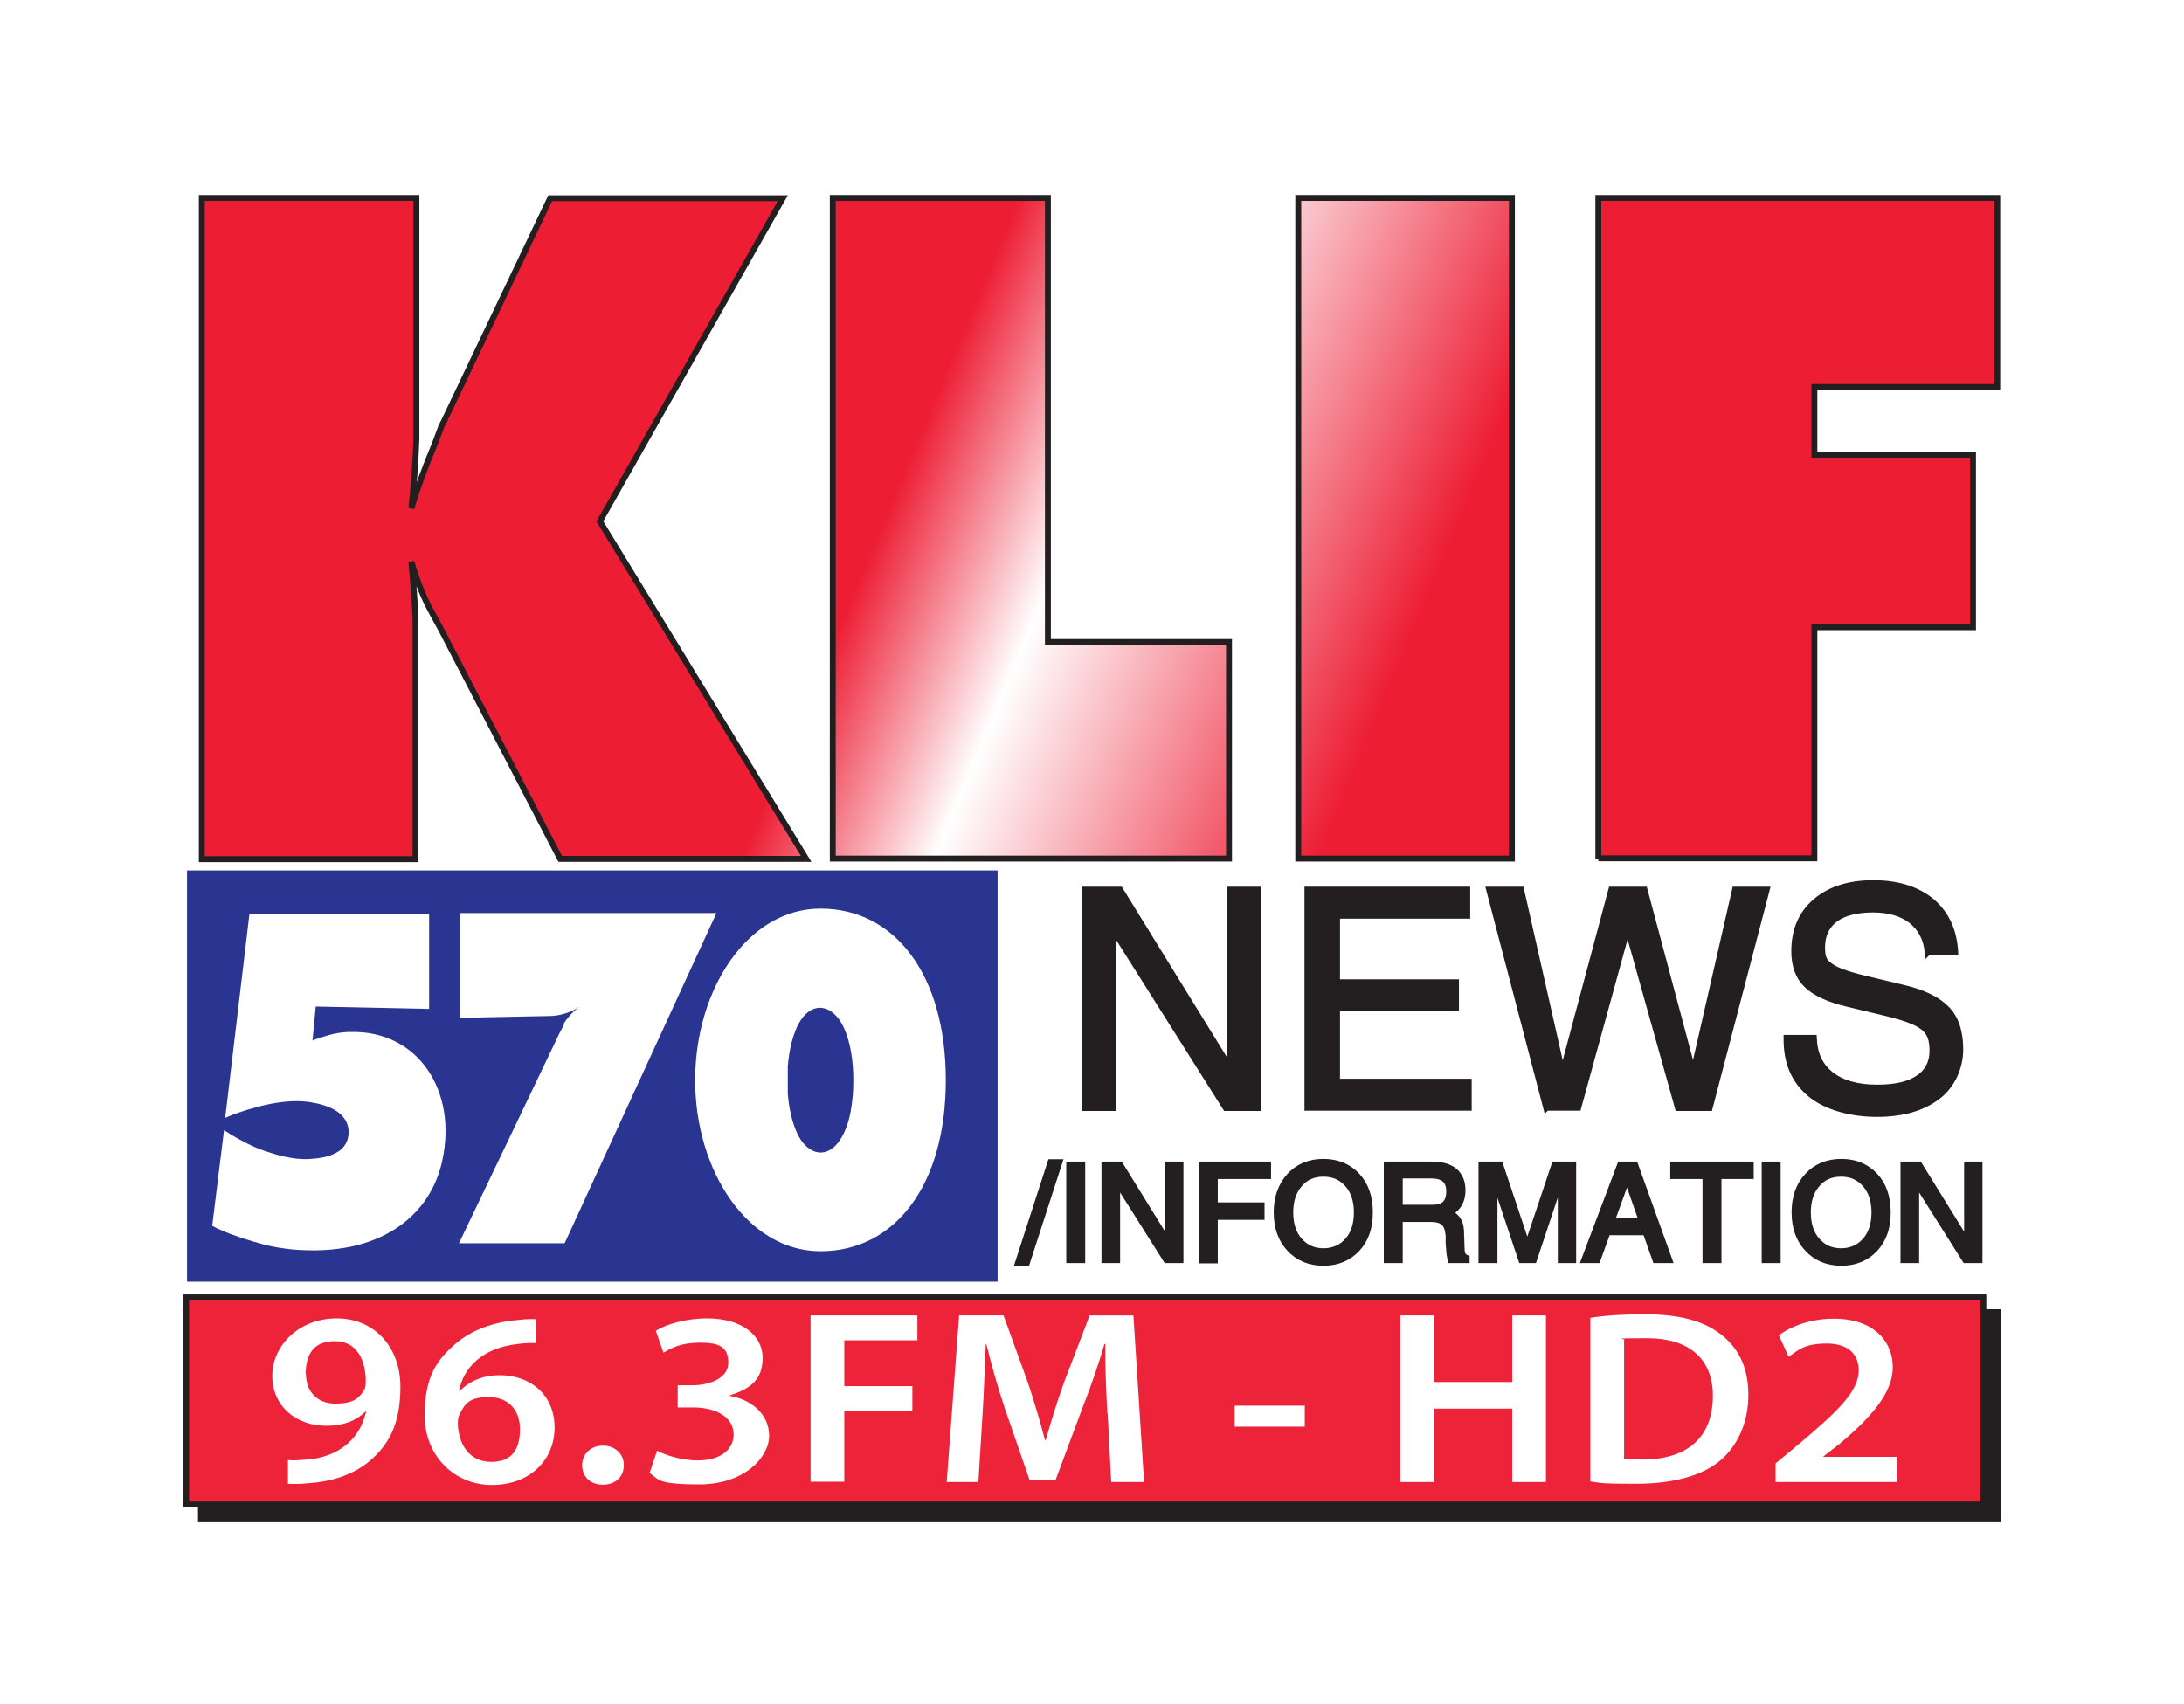
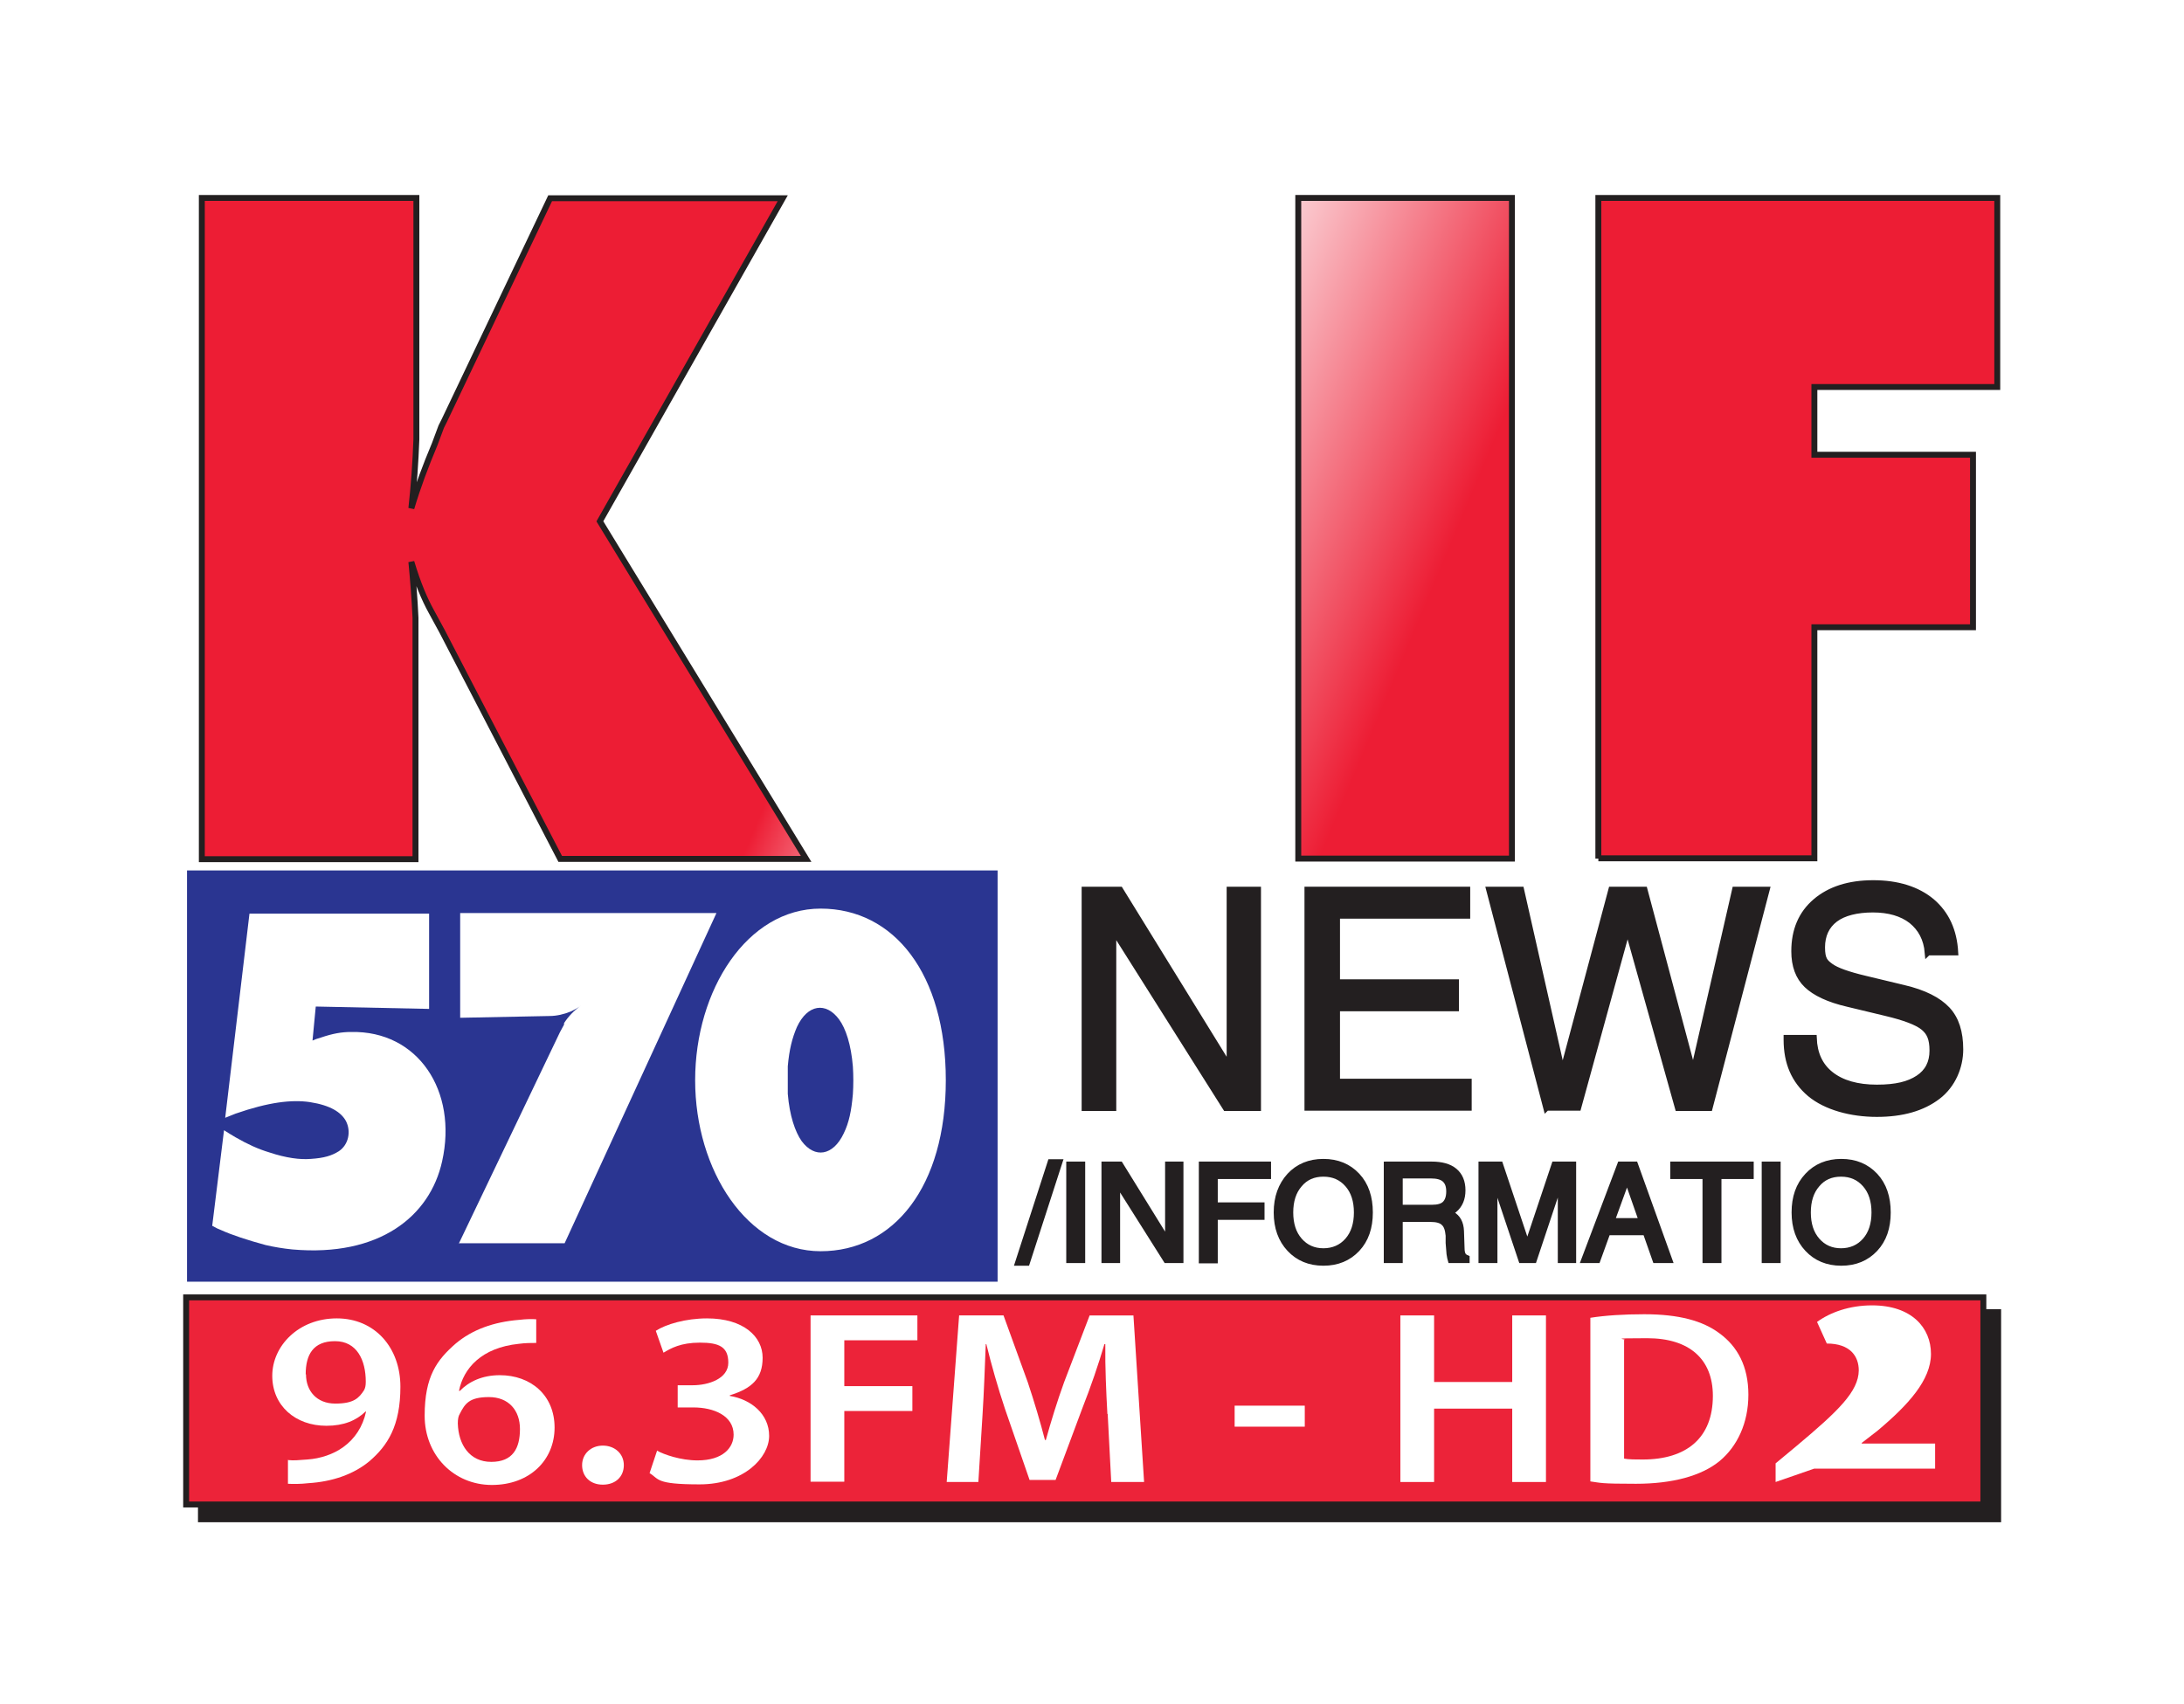
<svg xmlns="http://www.w3.org/2000/svg" xmlns:xlink="http://www.w3.org/1999/xlink" id="Layer_1" version="1.1" viewBox="0 0 738 576">
  <defs>
    <style>
      .st0 {
        fill: url(#linear-gradient);
      }

      .st0, .st1, .st2, .st3, .st4, .st5, .st6 {
        stroke: #231f20;
      }

      .st0, .st1, .st3, .st4, .st6 {
        stroke-width: 2px;
      }

      .st1 {
        fill: url(#linear-gradient1);
      }

      .st7 {
        fill: #fff;
      }

      .st2 {
        fill: #ec2339;
      }

      .st2, .st5 {
        stroke-width: 2px;
      }

      .st3 {
        fill: url(#linear-gradient3);
      }

      .st8 {
        filter: url(#drop-shadow-1);
      }

      .st9 {
        fill: #2a3591;
      }

      .st4 {
        fill: url(#linear-gradient2);
      }

      .st5, .st6 {
        fill: #231f20;
      }
    </style>
    <filter id="drop-shadow-1" x="62.8" y="61.5" width="613.1" height="229.7" filterUnits="userSpaceOnUse">
      <feOffset dx="4.4" dy="4.4" />
      <feGaussianBlur result="blur" stdDeviation="0" />
      <feFlood flood-color="#231f20" flood-opacity="1" />
      <feComposite in2="blur" operator="in" />
      <feComposite in="SourceGraphic" />
    </filter>
    <linearGradient id="linear-gradient" x1="51.9" y1="128.1" x2="605.8" y2="359.7" gradientUnits="userSpaceOnUse">
      <stop offset=".4" stop-color="#ed1d34" />
      <stop offset=".5" stop-color="#fff" />
      <stop offset=".7" stop-color="#ed1d34" />
    </linearGradient>
    <linearGradient id="linear-gradient1" x1="74.5" y1="74.2" x2="628.3" y2="305.8" xlink:href="#linear-gradient" />
    <linearGradient id="linear-gradient2" x1="97.8" y1="18.3" x2="651.7" y2="250" xlink:href="#linear-gradient" />
    <linearGradient id="linear-gradient3" x1="117.6" y1="-28.9" x2="671.5" y2="202.7" xlink:href="#linear-gradient" />
  </defs>
  <rect class="st5" x="67.9" y="443.5" width="607.3" height="70" />
  <rect class="st2" x="62.9" y="438.5" width="607.3" height="70" />
  <rect class="st9" x="63.2" y="294.2" width="273.9" height="139" />
  <g class="st8">
    <path class="st0" d="M63.8,285.8V62.5h72.5v81.6c-.3,7.8-.8,15.2-1.7,23.3,2.2-7.4,4.8-14.3,7.9-21.7l2.2-5.9,1.1-2.2,35.7-75h78.6l-61.8,109.2,69.7,114.1h-83.1l-39.9-76.9-3.7-6.8c-2.2-4-4.5-9.3-6.7-16.7.6,6.2,1.1,12.4,1.4,18.9v81.6H63.8Z" />
-     <path class="st1" d="M277,285.8V62.5h72.7v150.1h61.2v73.2h-134Z" />
    <path class="st4" d="M434.3,285.8V62.5h72.2v223.3h-72.2Z" />
    <path class="st3" d="M535.7,285.8V62.5h134.8v63.9h-61.8v22.9h53.6v58.3h-53.6v78.1h-73Z" />
  </g>
  <g>
    <path class="st7" d="M71.7,414.4l4-32.4,1.9,1.2,2,1.2c4,2.3,7.7,4,11.4,5.1,5.7,1.9,10.4,2.5,14,2.2,4.6-.3,7.1-1.1,9.5-2.6,3.3-2.2,4.2-6.7,2.4-10.2-1.6-2.9-5.1-5.3-12.2-6.4-6.1-.9-13.9,0-25.1,3.9-1.1.5-2.4.9-3.5,1.4l8.2-69h60.7v32.2l-38.3-.8-1.1,11.5,1.2-.5,1.6-.5c4.1-1.4,7.1-1.9,10.2-1.9,22.7-.5,36.1,20,30.8,43.7-4.1,18.6-21.2,32.4-50.6,29.8-3-.3-6.1-.8-9.1-1.5-5.9-1.6-11.4-3.4-14.9-5l-1.4-.6-1.7-.9Z" />
    <path class="st7" d="M155,420.4l34.2-71.5,1.4-2.6v-.5c1.5-2.3,3.4-4.3,5.7-5.9-1.1.8-2.2,1.4-3.5,2-2.2.9-4.7,1.5-7.1,1.5l-30.2.6v-35.4h86.6l-51.3,111.6h-35.8Z" />
    <path class="st7" d="M234.9,365.1c0-30.5,17.6-58,42.4-58s42.3,22,42.3,58-17.6,57.8-42.3,57.8-42.4-27.3-42.4-57.8ZM266.2,369.7c.6,7.4,2.5,12.9,4.7,16,4.4,5.9,10.6,5,14.2-2.6,1.8-3.7,2.6-7.6,3.1-13.3.2-3.1.2-6.2,0-9.3-.6-7.4-2.4-12.9-4.7-16-4.4-5.9-10.6-5.1-14.2,2.6-1.6,3.7-2.6,7.6-3.1,13.3v9.3Z" />
  </g>
  <g>
    <g>
      <path class="st6" d="M376.1,374.5h-9.6v-73.8h12l37,60v-60h9.6v73.8h-10.9l-38-60.2v60.2Z" />
      <path class="st6" d="M441.8,374.5v-73.8h54v8.8h-44v22.5h40.2v8.8h-40.2v24.8h44.5v8.8h-54.5Z" />
      <path class="st6" d="M522.5,374.5l-19.3-73.8h10.8l13.2,58.4c.2,1,.4,1.9.6,2.8.1.9.2,1.5.2,1.9h0c0-.4,0-1.1.3-2,.2-.9.4-1.8.6-2.7l15.6-58.4h11.2l15.5,58.1c.3.9.5,1.8.7,2.8.2.9.3,1.6.3,2.1h0c0-.4,0-1,.2-2,.2-.9.3-1.9.6-2.9l13.3-58.1h10.7l-19.3,73.8h-10.7l-16-57.1c-.3-1-.5-1.9-.7-2.9-.2-.9-.3-1.6-.3-2h0c0,.4,0,1.1-.3,2-.2.9-.4,1.8-.7,2.8l-15.7,57.1h-10.7Z" />
      <path class="st6" d="M651.4,322c-.4-4.7-2.3-8.2-5.5-10.8-3.2-2.5-7.6-3.8-13-3.8s-9.9,1.1-12.8,3.3c-2.9,2.2-4.4,5.4-4.4,9.5s1,5,2.9,6.4c1.9,1.4,5.8,2.8,11.7,4.2l12.9,3.1c6.9,1.6,11.8,4.1,14.8,7.3,3,3.2,4.4,7.7,4.4,13.5s-2.5,12-7.6,15.9c-5.1,3.9-11.9,5.9-20.6,5.9s-17.2-2.3-22.6-6.8c-5.3-4.5-7.9-10.5-7.9-18.3v-.6h9.2c.2,5.4,2.1,9.5,5.8,12.4,3.7,2.9,8.9,4.4,15.5,4.4s10.8-1.1,14-3.2c3.2-2.1,4.8-5.2,4.8-9.3s-1-6.2-3.1-7.9c-2.1-1.7-6.3-3.3-12.6-4.8l-12.9-3.1c-6.5-1.5-11.1-3.7-13.9-6.4-2.8-2.7-4.2-6.5-4.2-11.4,0-7.1,2.4-12.7,7.2-16.8,4.8-4.1,11.3-6.2,19.5-6.2s14.9,2.1,19.8,6.2c4.9,4.2,7.5,9.9,7.9,17.2h-9.2Z" />
    </g>
    <path class="st6" d="M358,392.8l-11,34h-3l11-34h3Z" />
    <path class="st6" d="M361.3,393.6h4.4v32.3h-4.4v-32.3Z" />
    <path class="st6" d="M377.4,425.9h-4.2v-32.3h5.3l16.2,26.2v-26.2h4.2v32.3h-4.8l-16.6-26.3v26.3Z" />
    <path class="st6" d="M406.1,425.9v-32.3h22.4v3.9h-18v9.9h15.8v3.9h-15.8v14.7h-4.4Z" />
    <path class="st6" d="M435.8,422.1c-2.9-3.1-4.4-7.2-4.4-12.3s1.5-9.2,4.4-12.4c2.9-3.1,6.7-4.7,11.4-4.7s8.5,1.6,11.4,4.7c2.9,3.1,4.3,7.3,4.3,12.4s-1.4,9.2-4.3,12.3c-2.9,3.1-6.7,4.7-11.4,4.7s-8.5-1.6-11.4-4.7ZM455.4,419.3c2.1-2.4,3.1-5.6,3.1-9.5s-1-7.1-3.1-9.5c-2.1-2.4-4.8-3.6-8.2-3.6s-6.1,1.2-8.1,3.6c-2.1,2.4-3.1,5.6-3.1,9.5s1,7.1,3.1,9.5c2.1,2.4,4.8,3.6,8.1,3.6s6.1-1.2,8.2-3.6Z" />
    <path class="st6" d="M468.7,393.6h15c3.4,0,6,.7,7.8,2.2,1.8,1.5,2.7,3.7,2.7,6.5s-.9,5-2.8,6.6c-.5.4-1,.7-1.5,1.1l.7.4c2,1.1,3,3,3.1,5.7l.2,5.9c0,1,.2,1.7.4,2.1.2.4.6.8,1.3,1.1v.7h-5.4c-.1-.3-.2-1-.4-2.1-.1-1.1-.2-2.3-.3-3.7v-2.5c-.2-2-.6-3.4-1.6-4.3-.9-.9-2.4-1.3-4.5-1.3h-10.4v13.9h-4.4v-32.3ZM473.1,408.2h10.8c2,0,3.5-.4,4.4-1.3.9-.9,1.4-2.3,1.4-4.2s-.5-3.2-1.5-4.1c-1-.9-2.6-1.3-4.7-1.3h-10.5v10.9Z" />
    <path class="st6" d="M504.8,425.9h-4.2v-32.3h6.3l9.2,27.5h0l9.2-27.5h6.3v32.3h-4.2v-27.3h0l-9.1,27.3h-4.2l-9.1-27.2h0v27.2Z" />
    <path class="st6" d="M547.5,393.6h5l11.6,32.3h-4.7l-3.3-9.4h-12.9l-3.4,9.4h-4.5l12.2-32.3ZM544.6,412.7h10.2l-5-14.3h0l-5.2,14.3Z" />
    <path class="st6" d="M576.3,397.5h-10.9v-3.9h26.2v3.9h-10.9v28.4h-4.4v-28.4Z" />
    <path class="st6" d="M596.3,393.6h4.4v32.3h-4.4v-32.3Z" />
    <path class="st6" d="M610.8,422.1c-2.9-3.1-4.4-7.2-4.4-12.3s1.4-9.2,4.4-12.4c2.9-3.1,6.7-4.7,11.4-4.7s8.5,1.6,11.4,4.7c2.9,3.1,4.3,7.3,4.3,12.4s-1.4,9.2-4.3,12.3c-2.9,3.1-6.7,4.7-11.4,4.7s-8.5-1.6-11.4-4.7ZM630.3,419.3c2.1-2.4,3.1-5.6,3.1-9.5s-1-7.1-3.1-9.5c-2.1-2.4-4.8-3.6-8.2-3.6s-6.1,1.2-8.1,3.6c-2.1,2.4-3.1,5.6-3.1,9.5s1,7.1,3.1,9.5c2.1,2.4,4.8,3.6,8.1,3.6s6.1-1.2,8.2-3.6Z" />
-     <path class="st6" d="M647.4,425.9h-4.2v-32.3h5.3l16.2,26.2v-26.2h4.2v32.3h-4.8l-16.6-26.3v26.3Z" />
  </g>
  <g>
    <path class="st7" d="M97.5,493.5c1.8.2,3.5,0,6.3-.2,4.5-.3,8.9-1.8,12.2-4.2,3.9-2.8,6.6-6.9,7.7-12h-.2c-3.1,3-7.3,4.8-13.2,4.8-10.5,0-18.3-6.8-18.3-16.9s8.9-19.4,21.8-19.4,21.5,9.9,21.5,23.1-4.3,19.9-10.5,25.2c-5.3,4.4-12.5,6.9-20.6,7.4-2.6.3-5.2.3-6.9.2v-8.1ZM103.4,464.5c0,5.6,3.6,9.9,9.9,9.9s8-1.9,9.7-4.5c.4-.7.6-1.5.6-2.9,0-7.3-3-13.7-10.4-13.7s-9.9,4.6-9.9,11.2Z" />
    <path class="st7" d="M181.1,453.9c-1.7,0-3.5,0-5.8.3-12.6,1.3-18.7,8.3-20.2,15.9h.3c3-3.1,7.5-5.3,13.5-5.3,10.4,0,18.5,6.7,18.5,17.7s-8.4,19.4-21.2,19.4-22.7-10-22.7-23.4,4.2-18.9,10.5-24.4c5.6-4.7,12.8-7.3,21.4-8,2.5-.3,4.4-.3,5.8-.2v8ZM175.7,483c0-6.3-3.8-10.8-10.5-10.8s-8.1,2.3-9.8,5.6c-.5.8-.7,1.8-.7,3.3.2,7.2,4,13,11.3,13s9.7-4.6,9.7-11.1Z" />
    <path class="st7" d="M196.7,495.2c0-3.8,3-6.6,7-6.6s7.1,2.7,7.1,6.6-2.8,6.6-7.1,6.6-7-2.8-7-6.6Z" />
    <path class="st7" d="M222,490.3c2.3,1.3,8,3.3,13.7,3.3,8.7,0,12.2-4.4,12.2-8.7,0-6.4-6.7-9.2-13.6-9.2h-5.3v-7.5h5.1c5.3,0,12-2.2,12-7.6s-3.1-6.8-9.6-6.8-9.8,1.9-12.3,3.4l-2.6-7.4c3.4-2.2,10.1-4.2,17.3-4.2,12.4,0,18.8,6.2,18.8,13.3s-3.7,10.4-11.1,12.7v.2c7.3,1.2,13.3,6.2,13.3,13.5s-8.5,16.4-23.5,16.4-13.6-1.8-16.9-3.8l2.6-7.8Z" />
    <path class="st7" d="M273.9,444.6h36.1v8.4h-24.7v15.5h23v8.4h-23v23.9h-11.4v-56.3Z" />
    <path class="st7" d="M374.2,477.9c-.4-7.3-.8-16-.7-23.6h-.3c-2,6.8-4.6,14.4-7.4,21.5l-9.1,24.4h-8.8l-8.3-24c-2.4-7.2-4.6-14.9-6.3-21.9h-.2c-.3,7.3-.6,16.3-1.1,24l-1.4,22.6h-10.7l4.2-56.3h15l8.2,22.6c2.2,6.6,4.2,13.3,5.8,19.5h.3c1.7-6.1,3.8-13,6.2-19.6l8.6-22.5h14.8l3.6,56.3h-11.1l-1.2-23Z" />
    <path class="st7" d="M440.9,475.1v7.1h-23.7v-7.1h23.7Z" />
    <path class="st7" d="M484.6,444.6v22.5h26.4v-22.5h11.4v56.3h-11.4v-24.8h-26.4v24.8h-11.4v-56.3h11.4Z" />
    <path class="st7" d="M537.4,445.4c5-.8,11.4-1.2,18.2-1.2,11.7,0,19.8,2.2,25.5,6.5,6,4.4,9.7,11.1,9.7,20.7s-3.8,17.5-9.7,22.4c-6.2,5.1-16.1,7.7-28.3,7.7s-11.7-.3-15.4-.8v-55.3ZM548.8,493c1.6.3,4,.3,6.3.3,14.8,0,23.7-7.3,23.7-21.5,0-12.4-7.9-19.5-22.2-19.5s-6.2.3-7.8.6v40.2Z" />
-     <path class="st7" d="M600,500.9v-6.3l7.1-5.9c14.2-11.9,20.9-18.4,21-25.5,0-4.8-2.9-9.1-10.8-9.1s-9.8,2.4-12.9,4.5l-3.3-7.3c4.4-3.2,10.9-5.6,18.6-5.6,13.4,0,19.9,7.6,19.9,16.4s-7.6,17.2-18.1,26l-5.3,4.1v.2h24.8v8.5h-40.9Z" />
+     <path class="st7" d="M600,500.9v-6.3l7.1-5.9c14.2-11.9,20.9-18.4,21-25.5,0-4.8-2.9-9.1-10.8-9.1l-3.3-7.3c4.4-3.2,10.9-5.6,18.6-5.6,13.4,0,19.9,7.6,19.9,16.4s-7.6,17.2-18.1,26l-5.3,4.1v.2h24.8v8.5h-40.9Z" />
  </g>
</svg>